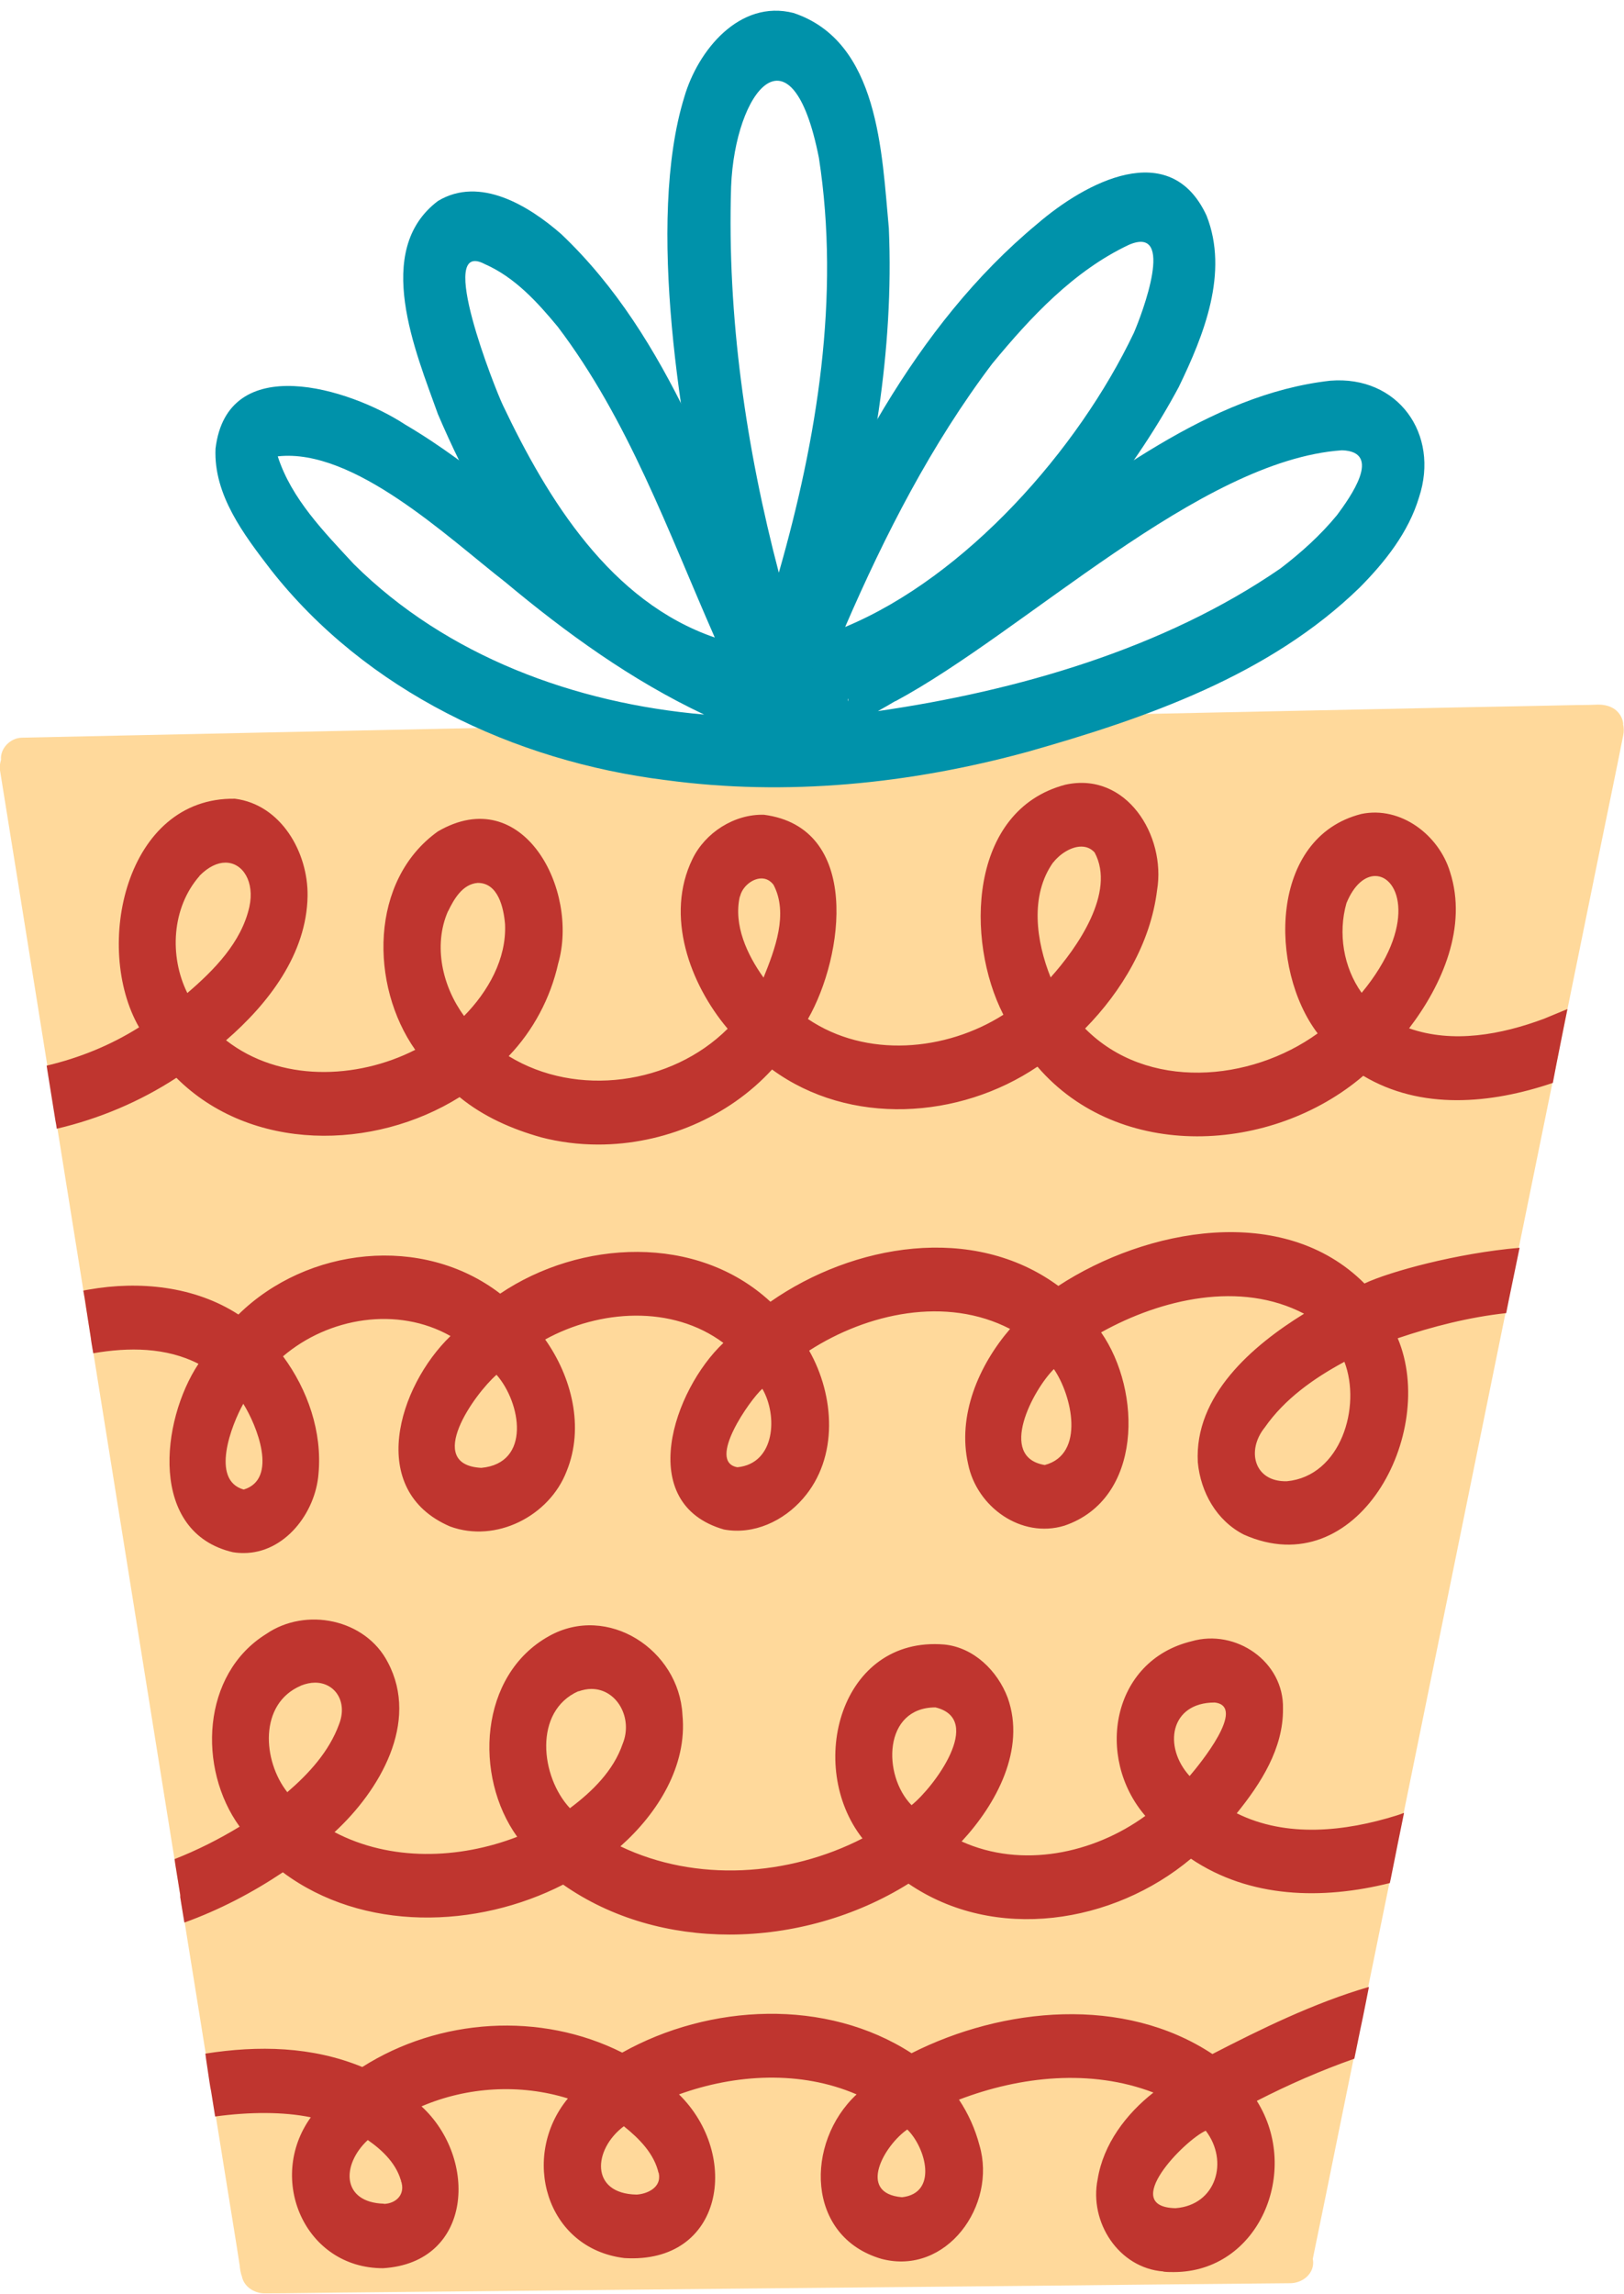
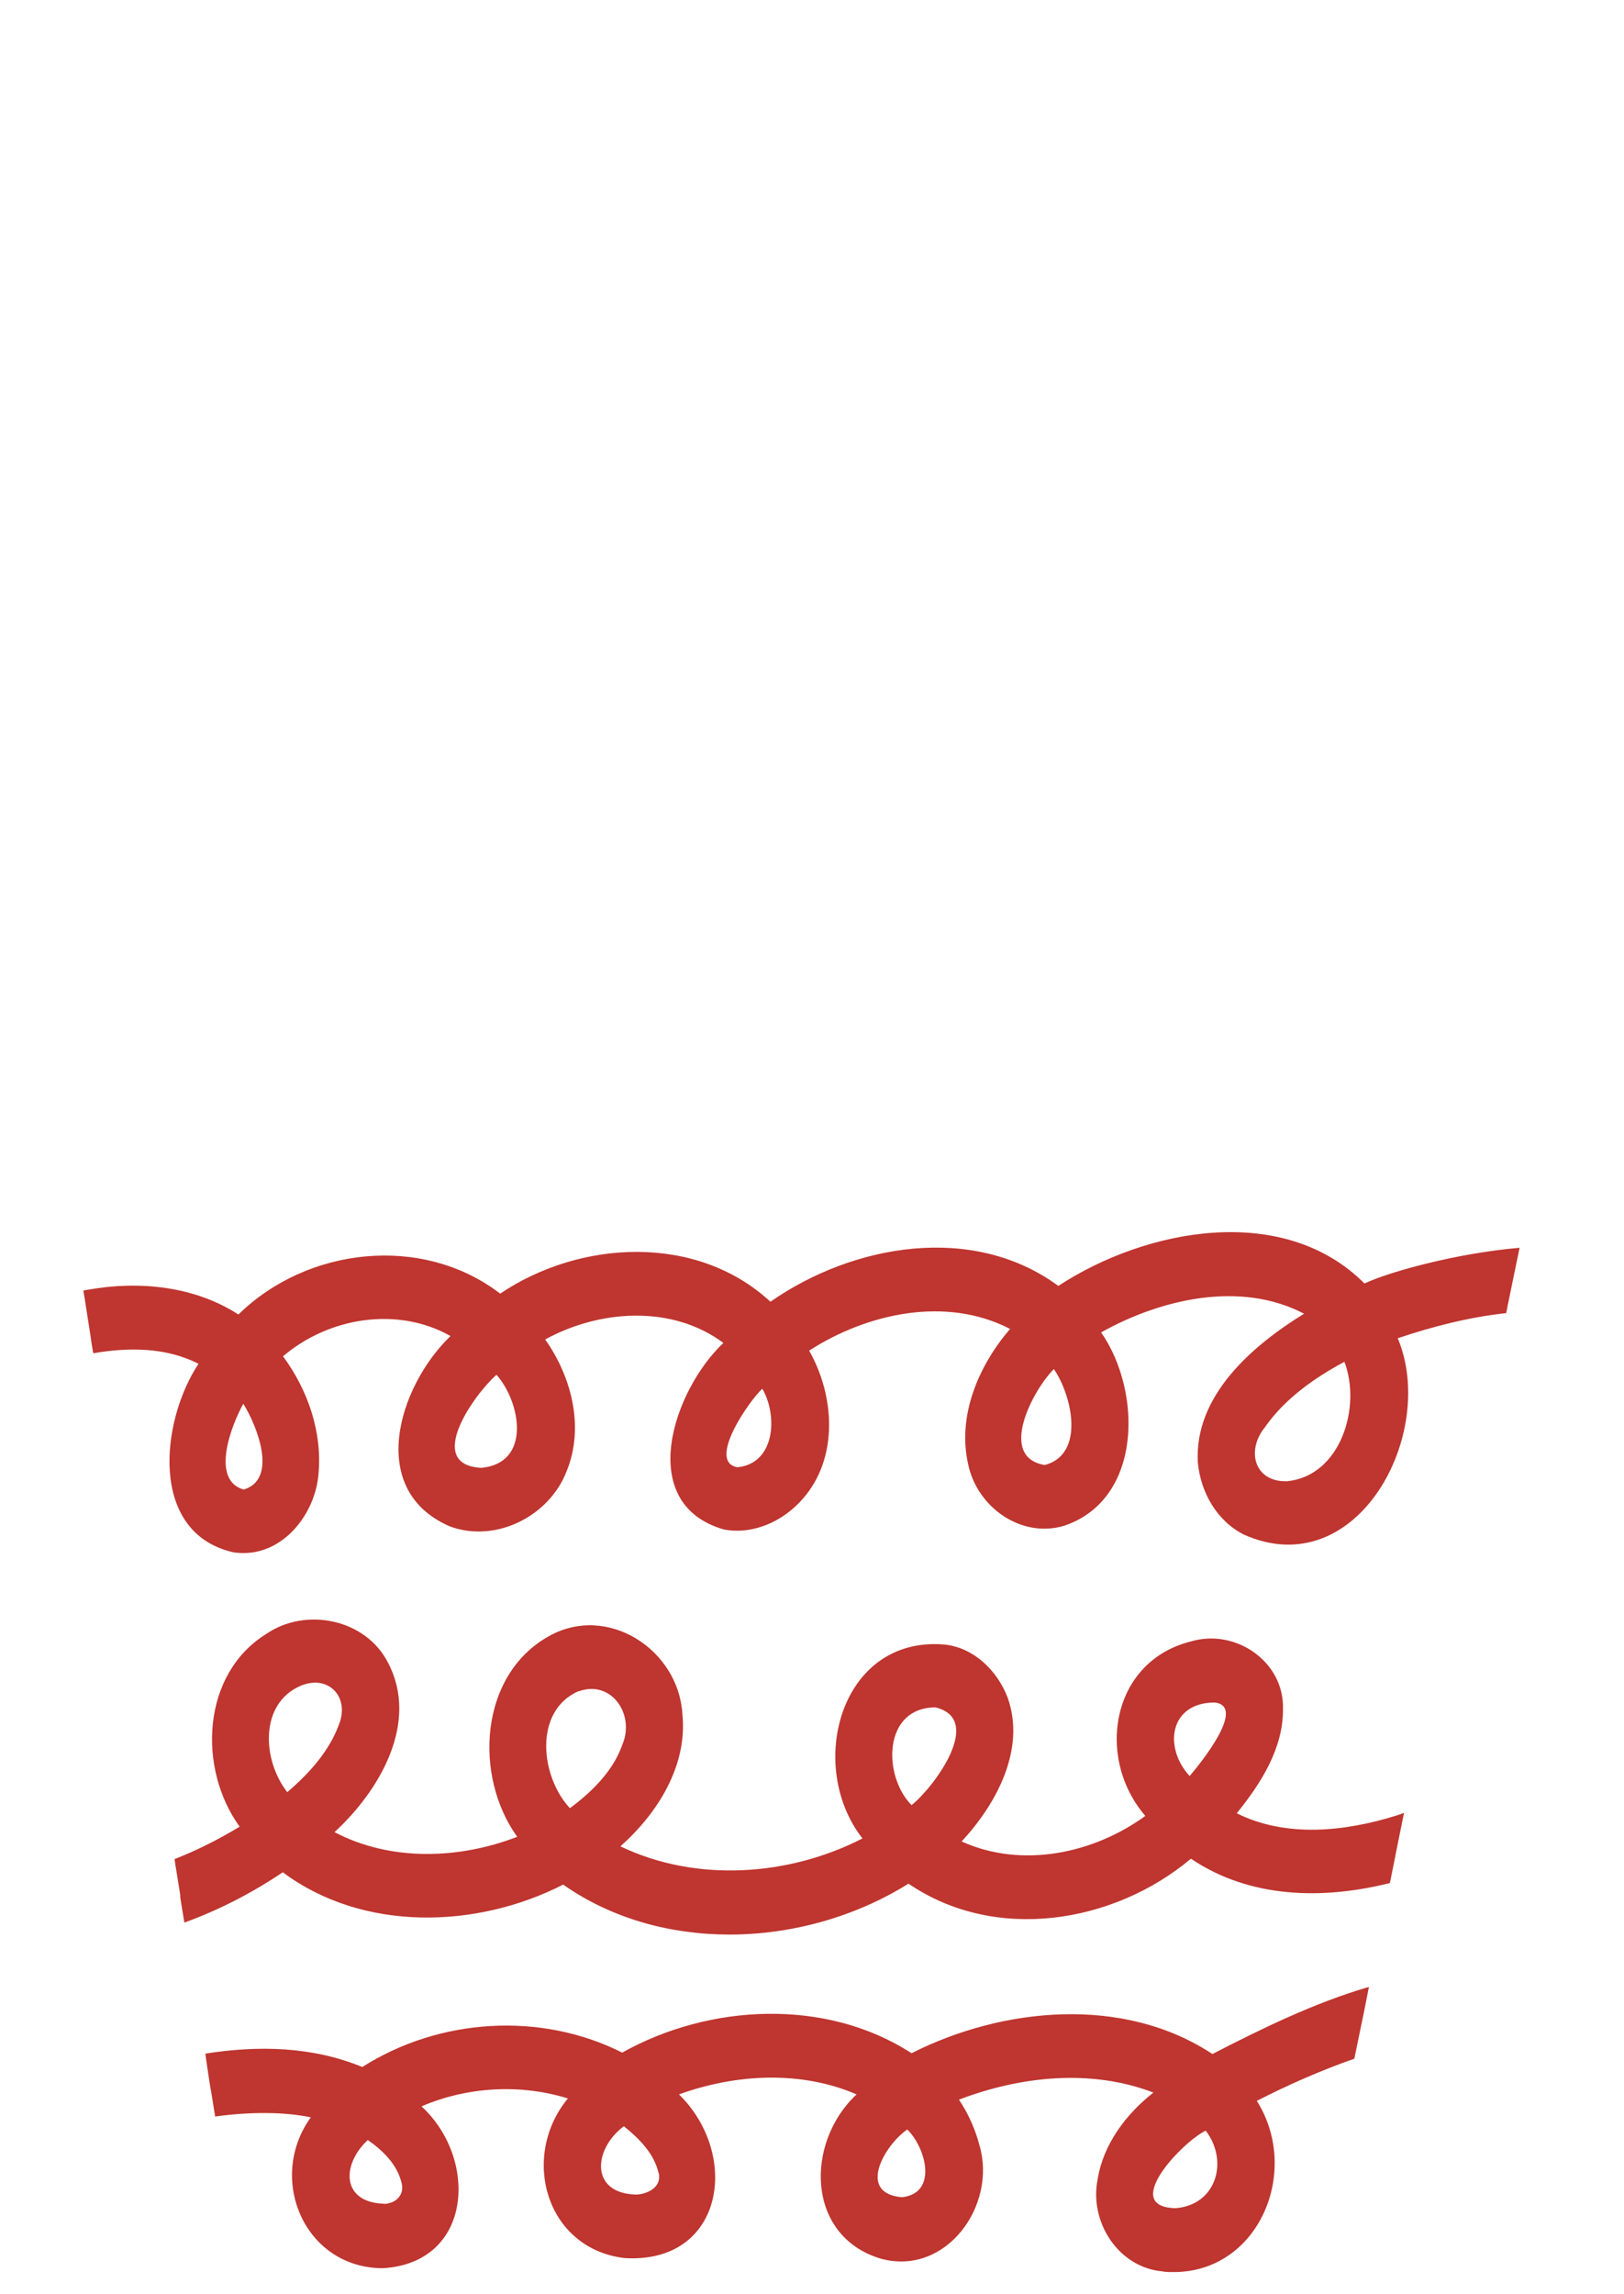
<svg xmlns="http://www.w3.org/2000/svg" data-name="Layer 2" fill="#000000" height="113.1" preserveAspectRatio="xMidYMid meet" version="1" viewBox="0.1 0.1 80.1 113.1" width="80.1" zoomAndPan="magnify">
  <defs>
    <clipPath id="a">
      <path d="M0 34.76H80.26V113.24H0z" fill="none" stroke-width="0" />
    </clipPath>
    <clipPath id="b">
      <path d="M2.35 38.06H77.48V112.36H2.35z" fill="none" stroke-width="0" />
    </clipPath>
    <clipPath id="c">
-       <path d="M10.57 0H71.18V39.43H10.57z" fill="none" stroke-width="0" />
-     </clipPath>
+       </clipPath>
  </defs>
  <g data-name="Layer 1">
    <g clip-path="url(#a)" id="change1_1">
-       <path d="m80.15,35.8c.05.18.05.38.01.56-.38,1.93-.79,3.86-1.18,5.79-.48,2.34-.95,4.68-1.43,7.02-.97,4.76-1.94,9.51-2.91,14.27-.97,4.75-1.93,9.49-2.9,14.24-.95,4.64-1.89,9.28-2.84,13.93-.92,4.49-1.83,8.99-2.75,13.49-.43,2.12-.86,4.25-1.3,6.37.01.06.02.12.02.18,0,.61-.57,1.02-1.14,1.02-4.3.04-8.61.08-12.91.13-4.57.04-9.13.09-13.7.13-4.64.05-9.27.09-13.91.14-2.07.02-4.13.04-6.2.06-1.29.01-2.58.04-3.86.04-.51,0-1.02-.33-1.12-.84-.04-.1-.06-.2-.08-.3,0-.04-.01-.09-.02-.13,0-.01,0-.02,0-.03,0,0,0,0,0-.02h0c-.2-1.32-.42-2.63-.63-3.95-.36-2.24-.72-4.48-1.08-6.72-.76-4.73-1.52-9.46-2.28-14.19-.77-4.81-1.54-9.61-2.31-14.42-.77-4.82-1.55-9.65-2.32-14.47-.75-4.7-1.51-9.4-2.26-14.11-.32-1.97-.63-3.94-.95-5.91-.03-.17,0-.35.05-.52-.05-.57.47-1.08,1.03-1.09,4.06-.09,8.12-.17,12.18-.26,4.75-.1,9.49-.2,14.24-.3,4.73-.1,9.46-.2,14.19-.3,4.79-.1,9.58-.2,14.36-.3,4.62-.1,9.24-.19,13.86-.29,2.64-.06,5.27-.1,7.91-.16.03,0,.05,0,.08,0,.01,0,.02,0,.03,0h.04c.28,0,.57-.01.85-.02.3,0,.59.06.84.24.22.17.37.42.4.69,0,.01,0,.03,0,.04,0,0,0,0,0,0Z" fill="#ffd99b" />
-     </g>
+       </g>
    <g clip-path="url(#b)" fill="#bf352f" id="change2_1">
-       <path d="m52.05,42.61c-1.17,1.64-.84,3.91-.13,5.68,1.3-1.45,3.23-4.19,2.17-6.16-.19-.21-.42-.29-.66-.29-.51,0-1.07.38-1.37.77Zm-15.46,1.69c-.32,1.41.36,2.87,1.17,4,.56-1.39,1.24-3.16.49-4.58-.17-.22-.38-.31-.59-.31-.46,0-.95.41-1.06.89Zm29.92.33c-.42,1.48-.15,3.16.75,4.42,2.73-3.29,1.88-5.76.67-5.76-.49,0-1.04.41-1.42,1.34Zm-56.57-1.34c-1.37,1.56-1.5,3.95-.6,5.77,1.32-1.13,2.67-2.5,3.06-4.25.27-1.23-.32-2.18-1.18-2.18-.39,0-.84.2-1.29.66Zm12.25,1.75c-.73,1.69-.27,3.7.8,5.15,1.18-1.2,2.1-2.81,2.02-4.53-.07-.81-.34-2.03-1.34-2.03h-.01c-.75.06-1.17.8-1.46,1.4Zm4.59,11.13c-1.43-.4-2.84-1.02-4-1.97,0,0,0,0-.01-.01-4.24,2.65-10.29,2.72-13.97-.95-1.81,1.18-3.81,2.02-5.9,2.51-.02-.14-.04-.28-.07-.42,0,0,0,0,0,0-.12-.73-.23-1.45-.35-2.18,0,0,0,0,0,0-.03-.17-.05-.34-.08-.51,1.61-.38,3.15-1,4.56-1.89-2.27-3.95-.67-11.36,4.73-11.27,2.27.29,3.61,2.64,3.58,4.79-.04,2.87-1.94,5.32-4.02,7.12,2.64,2.06,6.44,1.94,9.33.47-2.24-3.18-2.26-8.36,1.12-10.77,4.2-2.44,6.98,2.89,5.93,6.52-.38,1.7-1.23,3.3-2.44,4.56,3.36,2.06,8.03,1.41,10.8-1.35-1.88-2.23-3.09-5.58-1.74-8.36.63-1.31,2.07-2.23,3.53-2.19,4.8.63,3.95,6.96,2.17,10.07,2.87,1.94,6.79,1.6,9.64-.21-1.89-3.69-1.71-10.08,3.05-11.34,3.01-.67,4.98,2.5,4.53,5.2-.32,2.6-1.74,4.98-3.55,6.82,3.05,3.08,8.15,2.64,11.47.24-2.41-3.17-2.4-9.67,2.16-10.82,1.94-.4,3.82,1.04,4.37,2.86.87,2.7-.38,5.57-2.02,7.71,2.17.76,4.55.31,6.65-.47.39-.16.78-.32,1.16-.48-.04.18-.07.36-.11.54,0,0,0,0,0,0-.06.28-.11.57-.17.85,0,0,0,0,0,0-.09.44-.17.88-.26,1.31,0,0,0,0,0,0-.06.31-.12.62-.18.94-3.07,1.04-6.5,1.35-9.35-.35-4.5,3.85-12.02,4.26-16.07-.45-3.85,2.6-9.26,2.94-13.09.14-2.17,2.37-5.37,3.7-8.57,3.7-.96,0-1.91-.12-2.84-.36Z" />
      <path d="m51.63,72.33c2.01-.53,1.34-3.44.45-4.73-1.02,1.01-2.8,4.34-.45,4.73Zm-15.16.11c1.87-.18,2-2.55,1.23-3.87-.61.54-2.76,3.6-1.23,3.87Zm-12.63.03c2.47-.23,1.96-3.21.75-4.59-1.08.94-3.59,4.44-.75,4.59Zm38.64-1.99c-.92,1.14-.52,2.69,1.09,2.65,2.66-.25,3.69-3.67,2.84-5.89-1.5.81-2.94,1.82-3.93,3.24Zm-50.36,3.06c1.72-.52.64-3.18-.02-4.23-.58,1.04-1.64,3.76.02,4.23Zm-.53,3.09c-4.16-.97-3.57-6.47-1.7-9.29-1.6-.82-3.45-.82-5.19-.52-.02-.1-.03-.19-.05-.29-.03-.18-.06-.35-.08-.53,0,0,0,0,0,0-.08-.49-.15-.98-.23-1.47-.04-.27-.08-.54-.13-.8.1-.02.19-.04.27-.05,2.49-.44,5.22-.17,7.38,1.23,3.39-3.33,9.08-3.97,12.91-1.03,3.95-2.66,9.7-2.96,13.33.4,4.07-2.84,9.99-3.88,14.2-.78,4.32-2.83,11.1-4.13,15.1-.12,1.22-.58,4.58-1.5,7.65-1.76,0,.02,0,.03-.01.05,0,0,0,0,0,0-.17.84-.35,1.68-.52,2.52,0,0,0,0,0,0-.04.22-.09.43-.13.65-1.83.2-3.63.66-5.35,1.24,1.98,4.7-2,12.17-7.59,9.68-1.35-.69-2.13-2.09-2.27-3.56-.18-3.29,2.68-5.75,5.24-7.33-3.14-1.64-7.05-.73-10.01.92,2.02,2.9,2.05,8.22-1.81,9.53-2.13.65-4.32-.92-4.75-3.04-.54-2.39.52-4.86,2.07-6.66-3.15-1.63-7.04-.78-9.91,1.07,1.26,2.22,1.46,5.27-.3,7.29-.96,1.11-2.43,1.8-3.9,1.53-4.42-1.27-2.49-6.88-.03-9.2-2.54-1.89-6.11-1.64-8.79-.17,1.31,1.85,1.94,4.33,1.06,6.49-.85,2.22-3.49,3.56-5.75,2.73-4.14-1.78-2.56-6.9.02-9.39-2.62-1.48-6.01-.92-8.26,1,1.22,1.65,1.94,3.73,1.75,5.79-.15,1.94-1.67,3.91-3.69,3.91-.17,0-.34-.01-.52-.04Z" />
      <path d="m58.77,87.67c.49-.57,2.85-3.45,1.24-3.63h0c-2.21,0-2.55,2.19-1.23,3.63Zm-43.83-4.46c-2.08.89-1.89,3.7-.67,5.25,1.06-.91,2.06-2,2.55-3.34.44-1.11-.19-2.06-1.18-2.06-.22,0-.46.05-.71.15Zm30.12,5.89c1.09-.87,3.61-4.23,1.18-4.82-2.58,0-2.62,3.35-1.18,4.82Zm-16.43-5.62c-2.23.99-1.87,4.22-.42,5.77,1.1-.82,2.15-1.85,2.6-3.17.52-1.26-.27-2.71-1.54-2.71-.2,0-.41.04-.64.12Zm-.74,9.53c-4.27,2.19-9.89,2.35-13.84-.6-1.51,1.01-3.14,1.86-4.86,2.48,0-.03,0-.05-.01-.08h0c-.04-.22-.07-.45-.11-.67-.02-.12-.04-.25-.06-.37,0-.04-.01-.07-.02-.11,0-.02,0-.03,0-.05,0,0,0,0,0-.01,0-.01,0-.02,0-.03,0-.01,0-.03,0-.04-.01-.06-.02-.13-.03-.19-.07-.43-.14-.87-.21-1.3-.01-.09-.03-.19-.04-.28,1.12-.44,2.19-.98,3.21-1.6-2.08-2.87-1.88-7.52,1.31-9.5,1.95-1.34,4.9-.74,6,1.4,1.57,2.96-.41,6.33-2.63,8.37,2.76,1.45,6.14,1.34,9.01.23-2.15-2.99-1.88-7.97,1.56-9.89,2.9-1.63,6.42.67,6.59,3.87.25,2.52-1.23,4.87-3.06,6.49,3.73,1.79,8.3,1.48,11.94-.39-2.8-3.57-1.1-9.99,4.04-9.56,1.46.15,2.62,1.3,3.12,2.62.91,2.54-.56,5.25-2.27,7.09,2.96,1.34,6.49.61,9.06-1.26-2.48-2.88-1.67-7.65,2.28-8.61,2.18-.63,4.57,1,4.51,3.33.02,1.95-1.09,3.68-2.28,5.15,2.45,1.22,5.35.9,7.88.11.12-.04.25-.08.37-.13-.02.12-.05.23-.07.35,0,0,0,0,0,0-.08.39-.16.79-.24,1.18-.11.57-.23,1.14-.34,1.7-.02.08-.03.15-.05.23-3.32.83-6.9.76-9.81-1.2-3.83,3.21-9.67,4.14-13.93,1.23-2.59,1.62-5.72,2.51-8.83,2.51-2.91,0-5.8-.78-8.2-2.46Z" />
      <path d="m31.5,108.3c.51-.03,1.12-.32,1.11-.87,0,0,0,0,0,0,0-.02,0-.03,0-.05,0-.03,0-.05-.01-.08,0-.02,0-.03,0-.05,0,.01,0,.02,0,.03,0-.02,0-.04-.02-.06,0,.02,0,.03.01.05-.21-.98-.96-1.73-1.72-2.34-1.52,1.14-1.68,3.33.63,3.37Zm13.09.13c1.79-.2,1.17-2.45.26-3.34-1.12.77-2.51,3.15-.26,3.34Zm-25.55.33c.58-.02,1.02-.44.87-1.03,0-.03-.02-.05-.02-.08,0-.03-.01-.07-.03-.1.01.03.02.06.03.09,0,.04.01.07.02.11-.2-.92-.92-1.62-1.67-2.14-1.31,1.22-1.3,3.08.8,3.14Zm39.04.21c2.01-.15,2.64-2.32,1.49-3.82-1.06.48-4.27,3.76-1.49,3.82Zm-.6,3.12c-2.21-.17-3.67-2.44-3.24-4.55.28-1.73,1.4-3.21,2.75-4.27-3.08-1.18-6.56-.81-9.59.35.46.69.8,1.45,1.01,2.25.87,2.95-1.62,6.44-4.83,5.6-3.74-1.09-3.78-5.74-1.23-8.11-2.76-1.19-5.97-1.01-8.76,0,3.05,2.99,2.21,8.37-2.69,8.07-3.89-.47-5.15-5.01-2.79-7.87-2.35-.73-4.96-.58-7.22.39,2.8,2.57,2.54,7.71-1.9,7.98-3.86,0-5.75-4.4-3.56-7.44-1.36-.28-3.02-.27-4.72-.04-.01-.09-.03-.17-.04-.26-.04-.27-.09-.54-.13-.81-.02-.13-.04-.26-.07-.39-.02-.11-.03-.21-.05-.32-.05-.36-.11-.72-.16-1.08-.01-.08-.02-.16-.03-.24,2.61-.41,5.26-.36,7.74.66,3.79-2.41,8.79-2.74,12.82-.71,4.3-2.41,10.06-2.7,14.27.03,4.51-2.28,10.47-2.85,14.84.04,2.33-1.2,5-2.52,7.72-3.31-.05.25-.1.5-.15.76-.09.47-.19.94-.29,1.41-.09.46-.19.92-.28,1.37-1.65.58-3.25,1.28-4.81,2.08,2.19,3.47.1,8.44-4.1,8.44-.16,0-.33,0-.5-.02Z" />
      <path d="m32.61,107.46s0,.03,0,.05c0-.02,0-.03,0-.05Z" />
      <path d="m32.59,107.27s0,.02,0,.03c0,0,0-.01,0-.02,0,0,0,0,0,.01,0,.03,0,.05.01.08,0,.02,0,.04,0,.05,0,0,0,.01,0,.02,0-.06,0-.12-.02-.18Z" />
    </g>
    <g clip-path="url(#c)" fill="#0092aa" id="change3_1">
      <path d="m38.51,28.35c1.89-6.6,3.04-13.63,1.98-20.47-1.34-6.78-4.14-3.34-4.33,1.42-.2,6.42.73,12.85,2.36,19.06Zm-.87,5.91c-.63-.58-.93-1.49-1.23-2.26-.54-1.41-.93-2.89-1.28-4.36-1.45-6.28-3.17-16.62-1.28-22.75.67-2.31,2.73-4.83,5.39-4.15,4.22,1.41,4.35,6.88,4.7,10.61.26,6.03-.79,12.07-2.45,17.85-.38,1.26-.77,2.52-1.18,3.77-.22.47-.29.99-.72,1.34-.57.49-1.4.45-1.95-.05Z" />
-       <path d="m40.19,30.81c-.09-.05-.19-.06-.28-.09h0s-.07,0-.11,0c.14.01.27.05.39.09Zm1.6.2c5.96-2.48,11.49-8.73,14.24-14.51.39-.91,2.08-5.33-.25-4.33-2.73,1.29-4.85,3.57-6.74,5.86-3,3.97-5.28,8.42-7.25,12.97Zm-6.44.51c-2.3-5.23-4.26-10.72-7.74-15.31-1.01-1.22-2.12-2.44-3.6-3.09-2.45-1.29.52,6.18.89,6.95,2.22,4.67,5.32,9.7,10.45,11.46Zm.37,3.61c-7.04-1.57-11.36-8.39-14.02-14.61-1.1-3.08-3.23-8.07,0-10.51,2.07-1.25,4.49.24,6.08,1.63,5.43,5.15,7.7,12.59,10.72,19.24,3-7.23,6.64-14.67,12.77-19.75,2.36-2.03,6.54-4.29,8.34-.4,1.11,2.81-.13,5.89-1.37,8.45-4,7.49-13.2,17.44-22.51,15.95Z" />
-       <path d="m41.94,34.67s0-.06,0-.09c0-.03-.02-.06-.03-.08,0,.06.02.11.02.17Zm2.33-.01c-.29.17-.58.34-.87.5,6.85-.99,14.1-3.07,19.85-7.03,1.02-.78,1.98-1.64,2.8-2.64.62-.84,2.28-3.12.24-3.19-7.04.49-15.61,8.92-22.02,12.37Zm-9.44.67c-3.58-1.69-6.79-4.01-9.82-6.54-2.83-2.2-7.46-6.61-11.21-6.19,0,0,0,0,0,0,.67,2.09,2.29,3.73,3.75,5.31,4.58,4.55,10.92,6.87,17.28,7.42Zm-1.91,3.23c-7.46-.93-14.77-4.39-19.47-10.38-1.32-1.72-2.82-3.68-2.72-5.96.58-4.84,6.6-2.99,9.35-1.19,3.49,2.05,6.44,4.88,9.65,7.32,2.93,2.21,6.19,3.92,9.58,5.29.84-.75,1.99-1.07,2.94-1.67,2.55-1.46,4.96-3.16,7.38-4.82,4.9-3.28,10.05-7.6,16.08-8.28,3.34-.27,5.41,2.63,4.38,5.75-.52,1.73-1.68,3.19-2.93,4.45-4.45,4.33-10.53,6.44-16.39,8.1-5.79,1.58-11.87,2.2-17.84,1.39Z" />
    </g>
  </g>
</svg>